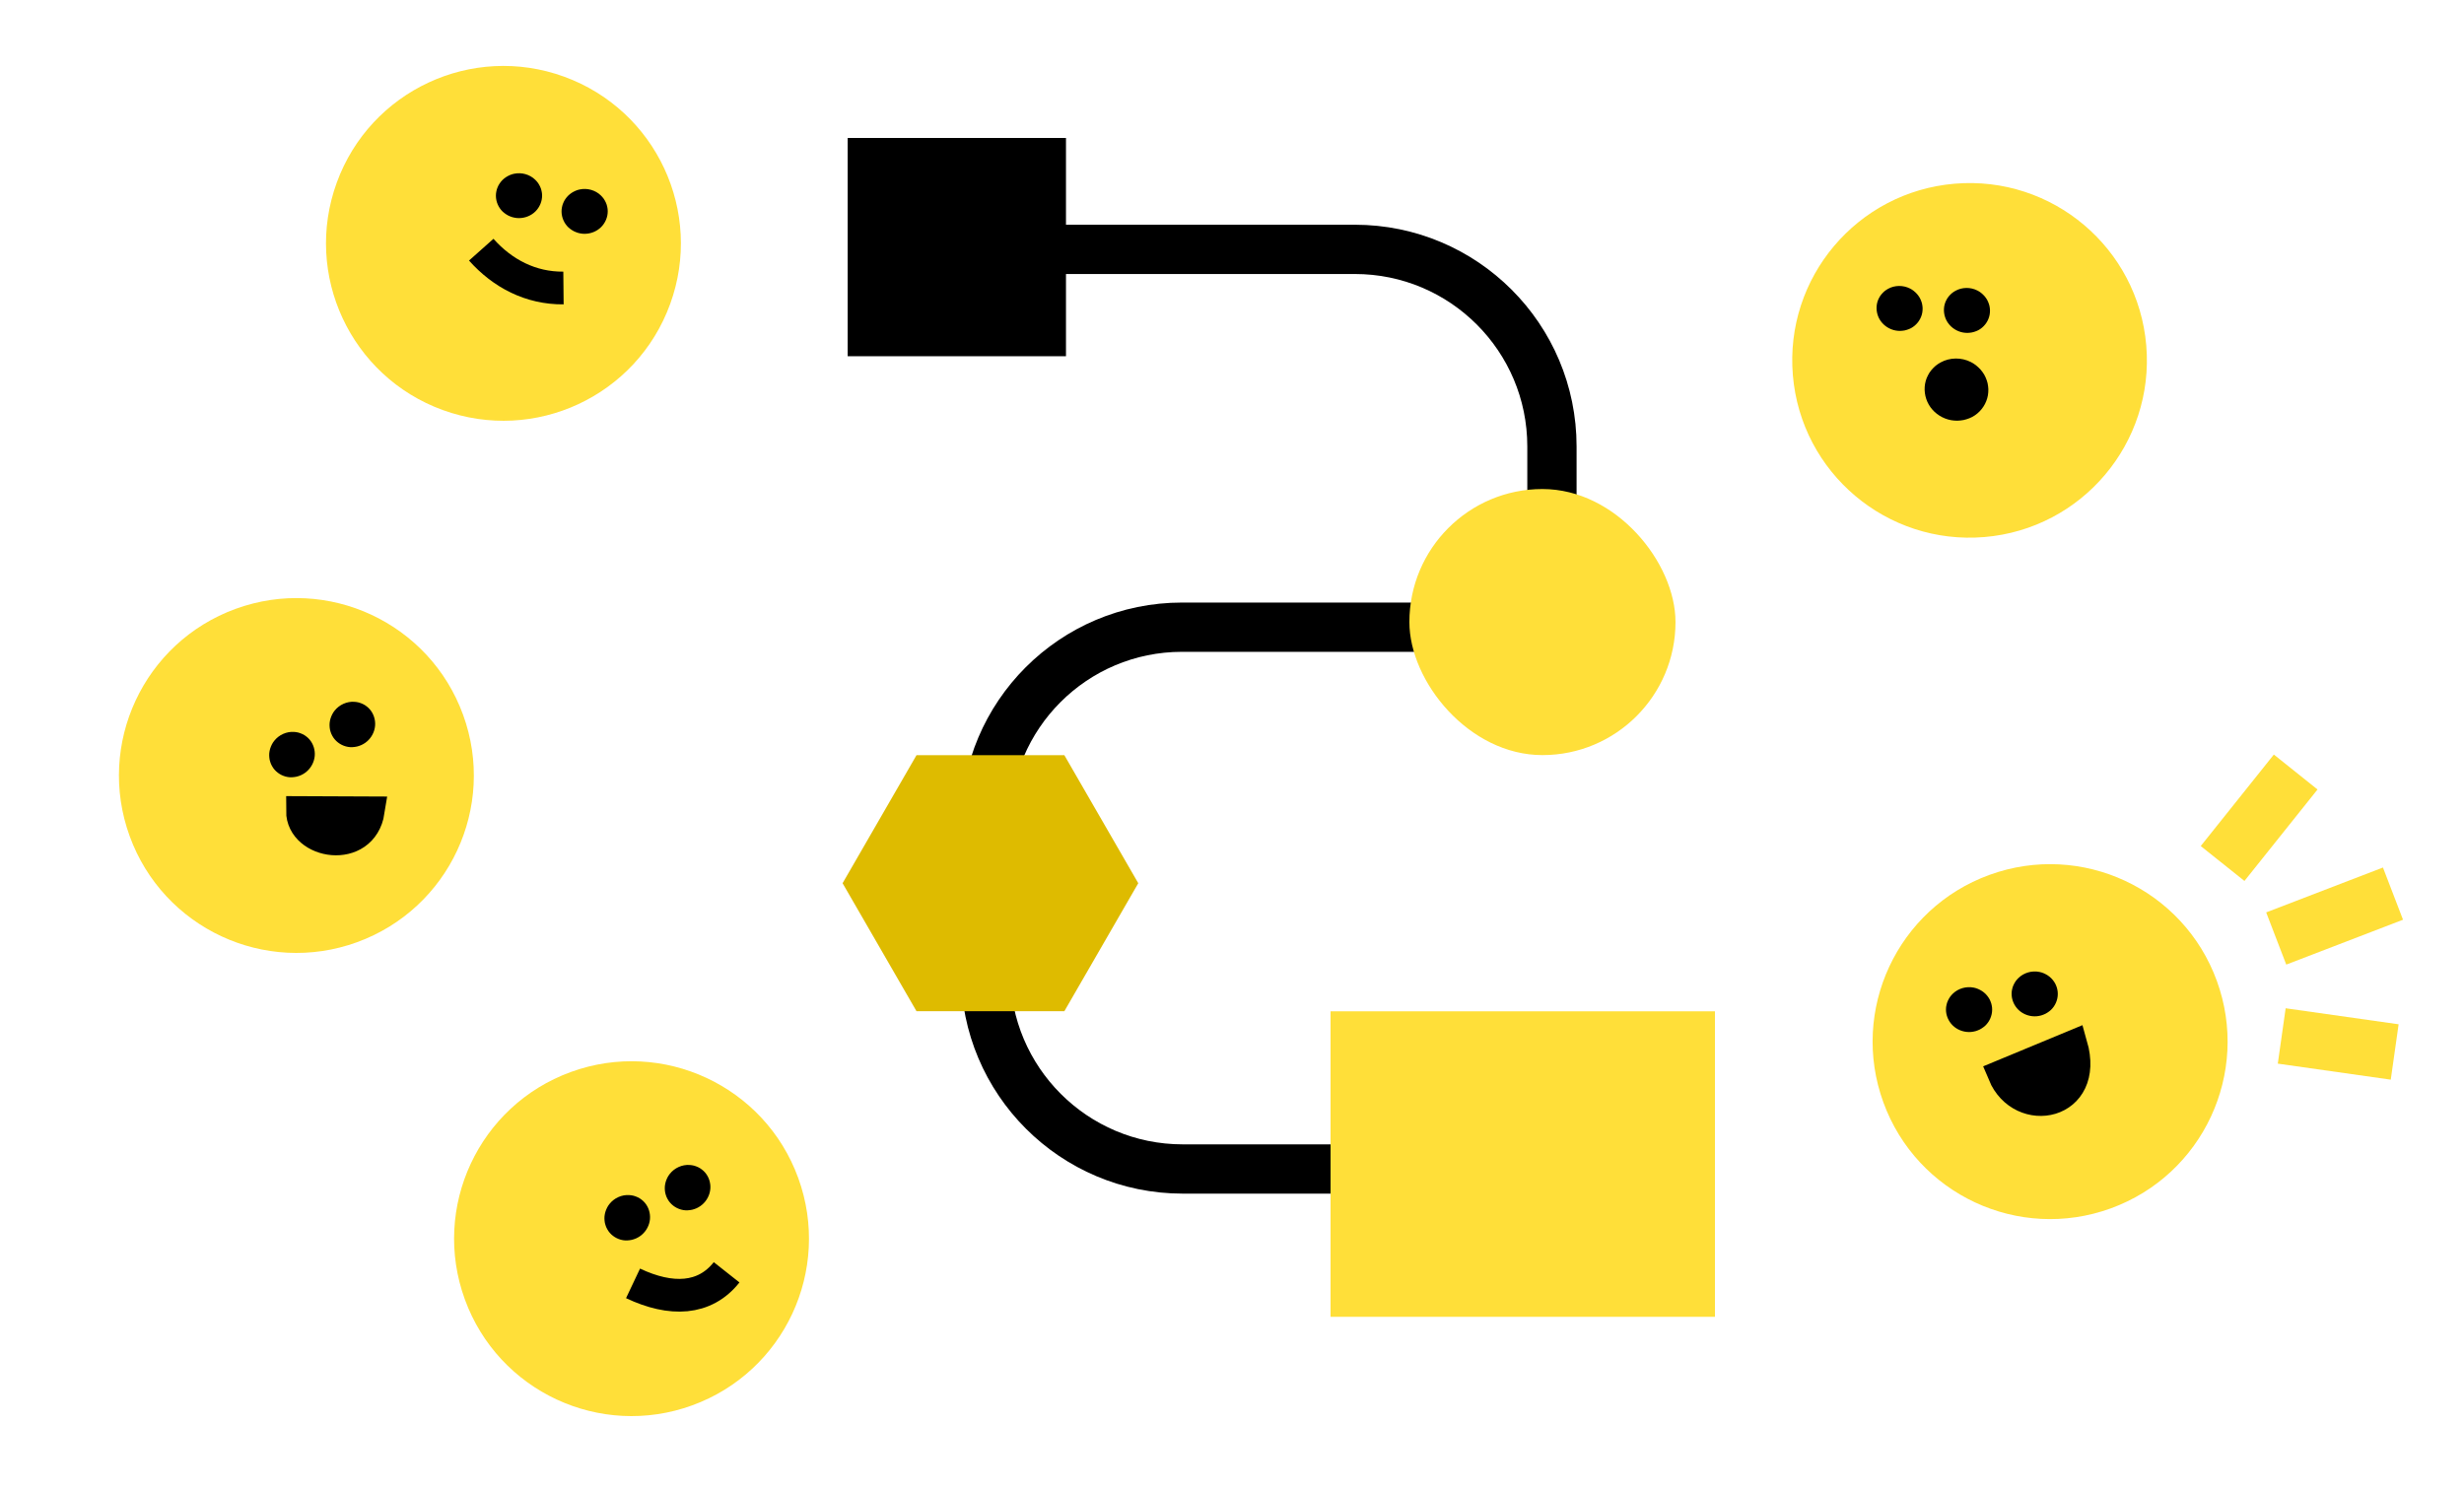
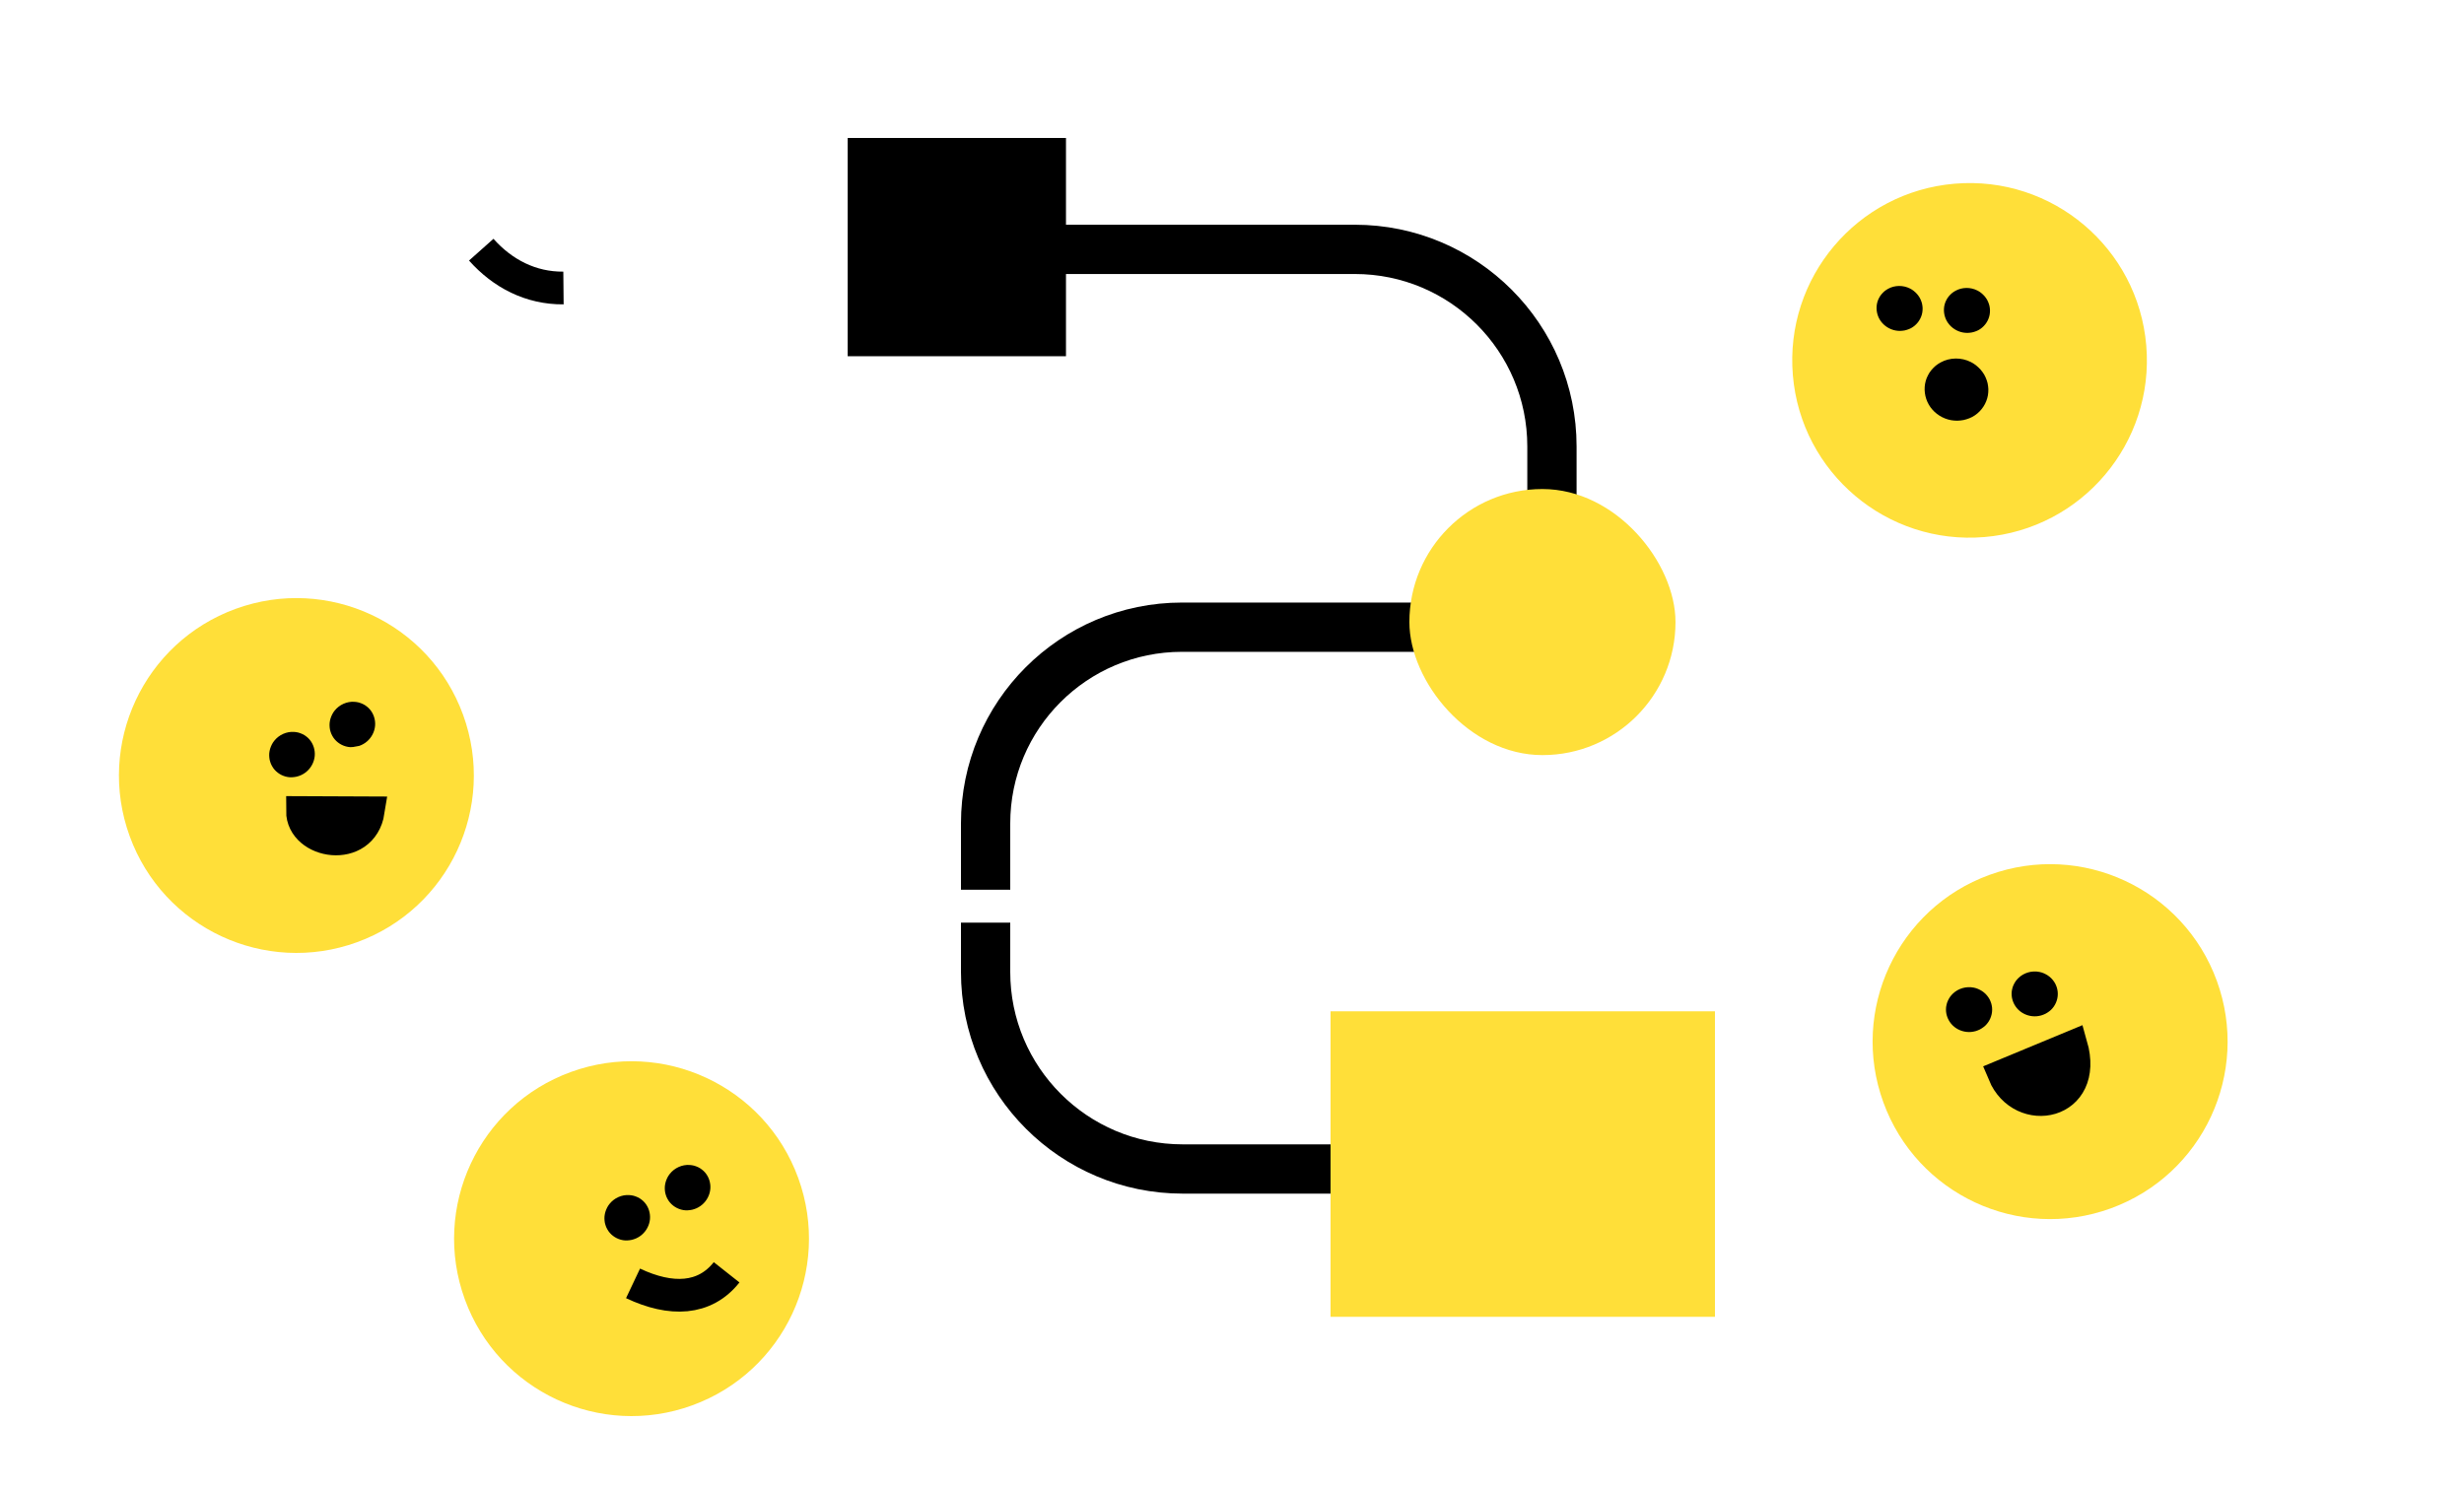
<svg xmlns="http://www.w3.org/2000/svg" width="200" height="121" viewBox="0 0 200 121" fill="none">
-   <circle cx="40.864" cy="19.756" r="14.4" transform="rotate(20 40.864 19.756)" fill="#FFDF39" />
-   <path d="M44.001 15.866C44.006 16.345 43.807 16.82 43.462 17.162C43.117 17.504 42.637 17.701 42.144 17.706C42.021 17.707 41.898 17.698 41.775 17.673C41.657 17.654 41.538 17.618 41.425 17.573C41.312 17.532 41.205 17.476 41.102 17.409C40.995 17.343 40.903 17.27 40.811 17.188C40.46 16.853 40.257 16.382 40.252 15.903C40.251 15.783 40.261 15.663 40.286 15.548C40.306 15.428 40.343 15.314 40.39 15.204C40.432 15.094 40.49 14.989 40.558 14.89C40.627 14.79 40.701 14.696 40.786 14.612C40.876 14.528 40.966 14.449 41.073 14.38C41.174 14.316 41.281 14.258 41.392 14.21C41.505 14.162 41.622 14.125 41.74 14.103C42.349 13.977 42.999 14.163 43.437 14.586C43.523 14.668 43.605 14.761 43.675 14.859C43.74 14.958 43.8 15.061 43.85 15.17C43.899 15.279 43.938 15.393 43.96 15.512C43.988 15.627 44 15.746 44.001 15.866Z" fill="black" />
-   <path d="M49.329 17.141C49.334 17.62 49.135 18.095 48.79 18.437C48.445 18.779 47.965 18.976 47.472 18.981C47.349 18.982 47.226 18.973 47.103 18.948C46.985 18.928 46.866 18.893 46.754 18.847C46.641 18.807 46.533 18.751 46.431 18.684C46.323 18.617 46.231 18.545 46.139 18.463C45.788 18.128 45.585 17.657 45.58 17.178C45.579 17.058 45.589 16.938 45.614 16.823C45.635 16.703 45.671 16.589 45.718 16.479C45.76 16.369 45.818 16.264 45.886 16.165C45.955 16.065 46.029 15.971 46.114 15.887C46.204 15.803 46.294 15.724 46.401 15.655C46.502 15.591 46.609 15.533 46.721 15.485C46.833 15.437 46.95 15.4 47.068 15.378C47.677 15.252 48.327 15.438 48.765 15.861C48.851 15.943 48.933 16.036 49.003 16.134C49.069 16.233 49.128 16.336 49.178 16.445C49.227 16.554 49.266 16.668 49.288 16.787C49.316 16.902 49.328 17.021 49.329 17.141Z" fill="black" />
  <path d="M39.062 20.269C40.788 22.209 43.081 23.406 45.737 23.38" stroke="black" stroke-width="2.656" />
  <circle cx="14.4" cy="14.4" r="14.4" transform="matrix(-0.94 0.342 0.342 0.94 175.016 66.1)" fill="#FFDF39" />
  <path d="M163.28 80.667C163.276 81.146 163.474 81.621 163.819 81.963C164.164 82.305 164.644 82.502 165.137 82.507C165.26 82.508 165.383 82.499 165.507 82.474C165.625 82.454 165.743 82.419 165.856 82.373C165.969 82.333 166.076 82.277 166.179 82.21C166.287 82.143 166.378 82.071 166.47 81.989C166.822 81.654 167.024 81.182 167.029 80.704C167.03 80.584 167.021 80.464 166.995 80.349C166.975 80.229 166.938 80.114 166.891 80.005C166.85 79.895 166.792 79.79 166.723 79.691C166.654 79.591 166.58 79.497 166.495 79.413C166.405 79.328 166.315 79.249 166.208 79.181C166.107 79.117 166.001 79.059 165.889 79.011C165.777 78.963 165.659 78.925 165.542 78.904C164.932 78.778 164.282 78.964 163.844 79.387C163.758 79.469 163.677 79.562 163.606 79.66C163.541 79.758 163.481 79.862 163.432 79.971C163.382 80.08 163.344 80.194 163.321 80.313C163.293 80.427 163.281 80.547 163.28 80.667Z" fill="black" />
  <path d="M157.952 81.942C157.947 82.421 158.146 82.896 158.491 83.238C158.836 83.58 159.316 83.777 159.809 83.782C159.932 83.783 160.055 83.774 160.179 83.749C160.297 83.729 160.415 83.694 160.528 83.648C160.641 83.608 160.748 83.552 160.851 83.485C160.958 83.418 161.05 83.346 161.142 83.264C161.493 82.929 161.696 82.457 161.701 81.978C161.702 81.859 161.693 81.739 161.667 81.624C161.647 81.504 161.61 81.389 161.563 81.28C161.521 81.17 161.464 81.065 161.395 80.966C161.326 80.866 161.252 80.772 161.167 80.688C161.077 80.603 160.987 80.524 160.88 80.456C160.779 80.392 160.673 80.334 160.561 80.286C160.449 80.238 160.331 80.2 160.214 80.178C159.604 80.053 158.954 80.239 158.516 80.662C158.43 80.744 158.349 80.837 158.278 80.935C158.213 81.033 158.153 81.137 158.104 81.246C158.054 81.355 158.016 81.469 157.993 81.588C157.965 81.702 157.953 81.822 157.952 81.942Z" fill="black" />
  <path d="M162.541 87.215C164.061 90.86 169.669 89.833 168.246 84.848L162.541 87.215Z" fill="black" stroke="black" stroke-width="2.4" />
  <circle cx="14.4" cy="14.4" r="14.4" transform="matrix(-0.996 0.084 0.084 0.996 173 13.703)" fill="#FFDF39" />
  <path d="M157.851 24.691C157.721 25.152 157.789 25.663 158.032 26.083C158.276 26.503 158.687 26.819 159.162 26.953C159.28 26.986 159.402 27.009 159.527 27.018C159.646 27.03 159.77 27.026 159.89 27.012C160.01 27.002 160.129 26.976 160.245 26.939C160.366 26.903 160.474 26.857 160.584 26.802C161.011 26.57 161.33 26.168 161.46 25.707C161.492 25.592 161.514 25.474 161.52 25.356C161.531 25.235 161.526 25.115 161.51 24.997C161.498 24.88 161.469 24.764 161.429 24.65C161.389 24.536 161.342 24.425 161.282 24.322C161.217 24.217 161.151 24.117 161.066 24.023C160.985 23.935 160.897 23.851 160.802 23.775C160.706 23.7 160.603 23.633 160.495 23.581C159.94 23.3 159.264 23.31 158.731 23.603C158.626 23.66 158.523 23.728 158.429 23.805C158.34 23.883 158.255 23.967 158.179 24.059C158.103 24.151 158.036 24.251 157.983 24.36C157.926 24.463 157.884 24.576 157.851 24.691Z" fill="black" />
  <path d="M156.309 30.924C156.129 31.562 156.223 32.269 156.56 32.85C156.896 33.431 157.466 33.868 158.122 34.053C158.286 34.099 158.454 34.132 158.628 34.143C158.793 34.16 158.963 34.155 159.131 34.135C159.296 34.122 159.46 34.086 159.621 34.034C159.789 33.984 159.938 33.921 160.09 33.844C160.681 33.524 161.122 32.968 161.302 32.33C161.347 32.17 161.377 32.007 161.385 31.845C161.401 31.677 161.394 31.511 161.371 31.347C161.355 31.185 161.315 31.024 161.26 30.867C161.204 30.709 161.139 30.556 161.056 30.413C160.966 30.268 160.874 30.13 160.757 30C160.645 29.878 160.524 29.762 160.392 29.657C160.259 29.553 160.116 29.46 159.967 29.388C159.199 29 158.264 29.013 157.526 29.419C157.38 29.497 157.238 29.592 157.108 29.698C156.986 29.805 156.868 29.922 156.763 30.049C156.658 30.177 156.565 30.315 156.492 30.467C156.413 30.609 156.354 30.765 156.309 30.924Z" fill="black" />
  <path d="M152.382 24.529C152.253 24.99 152.32 25.501 152.563 25.922C152.807 26.341 153.219 26.657 153.693 26.791C153.811 26.824 153.933 26.848 154.058 26.856C154.177 26.868 154.301 26.865 154.422 26.85C154.541 26.841 154.66 26.815 154.776 26.777C154.898 26.741 155.005 26.695 155.115 26.64C155.542 26.409 155.861 26.006 155.991 25.546C156.023 25.43 156.046 25.312 156.051 25.195C156.063 25.074 156.058 24.953 156.041 24.835C156.029 24.718 156.001 24.602 155.961 24.488C155.92 24.374 155.874 24.263 155.814 24.16C155.749 24.055 155.682 23.955 155.597 23.861C155.516 23.773 155.429 23.689 155.333 23.614C155.238 23.538 155.134 23.471 155.026 23.419C154.471 23.139 153.795 23.148 153.262 23.441C153.157 23.498 153.054 23.567 152.96 23.643C152.872 23.721 152.787 23.805 152.711 23.897C152.635 23.989 152.567 24.09 152.514 24.199C152.458 24.302 152.415 24.414 152.382 24.529Z" fill="black" />
  <circle cx="24.058" cy="62.957" r="14.4" transform="rotate(-20 24.058 62.957)" fill="#FFDF39" />
  <path d="M25.126 60.036C25.437 60.4 25.59 60.892 25.546 61.375C25.501 61.859 25.26 62.319 24.886 62.639C24.793 62.719 24.692 62.791 24.582 62.852C24.479 62.912 24.365 62.961 24.25 62.999C24.137 63.04 24.018 63.066 23.897 63.081C23.772 63.099 23.655 63.103 23.532 63.099C23.047 63.069 22.589 62.837 22.277 62.474C22.2 62.383 22.13 62.285 22.076 62.181C22.014 62.076 21.968 61.964 21.934 61.85C21.895 61.739 21.872 61.621 21.861 61.501C21.849 61.381 21.846 61.261 21.856 61.142C21.871 61.019 21.89 60.901 21.927 60.78C21.964 60.666 22.008 60.553 22.063 60.444C22.118 60.336 22.184 60.231 22.26 60.139C22.646 59.651 23.263 59.376 23.87 59.418C23.99 59.425 24.112 59.444 24.229 59.474C24.342 59.508 24.454 59.548 24.562 59.6C24.67 59.652 24.773 59.714 24.867 59.791C24.962 59.861 25.048 59.945 25.126 60.036Z" fill="black" />
-   <path d="M30.024 57.592C30.335 57.955 30.489 58.448 30.444 58.931C30.4 59.414 30.159 59.874 29.785 60.194C29.691 60.275 29.591 60.347 29.48 60.407C29.377 60.468 29.264 60.517 29.148 60.554C29.035 60.596 28.917 60.622 28.796 60.637C28.67 60.655 28.553 60.659 28.43 60.655C27.946 60.624 27.487 60.393 27.176 60.029C27.098 59.938 27.028 59.84 26.974 59.736C26.913 59.631 26.867 59.52 26.832 59.406C26.794 59.295 26.771 59.177 26.759 59.057C26.748 58.936 26.744 58.816 26.755 58.697C26.77 58.575 26.788 58.456 26.826 58.335C26.862 58.222 26.907 58.109 26.962 58C27.017 57.891 27.082 57.787 27.158 57.694C27.544 57.206 28.162 56.931 28.769 56.974C28.888 56.981 29.01 57 29.127 57.03C29.241 57.063 29.353 57.104 29.461 57.156C29.568 57.208 29.671 57.27 29.765 57.347C29.86 57.417 29.946 57.501 30.024 57.592Z" fill="black" />
+   <path d="M30.024 57.592C30.335 57.955 30.489 58.448 30.444 58.931C30.4 59.414 30.159 59.874 29.785 60.194C29.691 60.275 29.591 60.347 29.48 60.407C29.377 60.468 29.264 60.517 29.148 60.554C28.67 60.655 28.553 60.659 28.43 60.655C27.946 60.624 27.487 60.393 27.176 60.029C27.098 59.938 27.028 59.84 26.974 59.736C26.913 59.631 26.867 59.52 26.832 59.406C26.794 59.295 26.771 59.177 26.759 59.057C26.748 58.936 26.744 58.816 26.755 58.697C26.77 58.575 26.788 58.456 26.826 58.335C26.862 58.222 26.907 58.109 26.962 58C27.017 57.891 27.082 57.787 27.158 57.694C27.544 57.206 28.162 56.931 28.769 56.974C28.888 56.981 29.01 57 29.127 57.03C29.241 57.063 29.353 57.104 29.461 57.156C29.568 57.208 29.671 57.27 29.765 57.347C29.86 57.417 29.946 57.501 30.024 57.592Z" fill="black" />
  <path d="M24.422 65.835C24.409 68.587 29.455 69.445 30.022 65.859L24.422 65.835Z" fill="black" stroke="black" stroke-width="2.4" />
  <circle cx="51.261" cy="100.557" r="14.4" transform="rotate(-20 51.261 100.557)" fill="#FFDF39" />
  <path d="M52.337 97.636C52.648 98 52.801 98.493 52.757 98.976C52.712 99.459 52.471 99.919 52.097 100.239C52.003 100.32 51.903 100.392 51.793 100.452C51.69 100.513 51.576 100.562 51.46 100.599C51.348 100.641 51.229 100.667 51.108 100.682C50.983 100.7 50.866 100.704 50.743 100.7C50.258 100.669 49.8 100.438 49.488 100.074C49.41 99.983 49.341 99.885 49.287 99.781C49.225 99.676 49.179 99.565 49.145 99.45C49.106 99.34 49.083 99.222 49.072 99.102C49.06 98.981 49.056 98.861 49.067 98.742C49.082 98.62 49.101 98.501 49.138 98.38C49.175 98.267 49.219 98.154 49.274 98.045C49.329 97.936 49.395 97.832 49.471 97.739C49.857 97.251 50.474 96.976 51.081 97.019C51.201 97.026 51.323 97.045 51.44 97.075C51.553 97.108 51.665 97.149 51.773 97.201C51.881 97.252 51.984 97.315 52.078 97.392C52.173 97.462 52.259 97.546 52.337 97.636Z" fill="black" />
  <path d="M57.235 95.192C57.546 95.556 57.7 96.048 57.655 96.532C57.611 97.015 57.37 97.475 56.995 97.795C56.902 97.875 56.801 97.947 56.691 98.008C56.588 98.069 56.475 98.118 56.359 98.155C56.246 98.197 56.128 98.223 56.006 98.237C55.881 98.256 55.764 98.26 55.641 98.255C55.157 98.225 54.698 97.994 54.387 97.63C54.309 97.539 54.239 97.441 54.185 97.337C54.123 97.232 54.078 97.121 54.043 97.006C54.005 96.895 53.982 96.778 53.97 96.657C53.959 96.537 53.955 96.417 53.966 96.298C53.981 96.176 53.999 96.057 54.037 95.936C54.073 95.822 54.117 95.709 54.172 95.6C54.227 95.492 54.293 95.388 54.369 95.295C54.755 94.807 55.373 94.532 55.98 94.574C56.099 94.582 56.221 94.601 56.338 94.63C56.451 94.664 56.564 94.705 56.672 94.756C56.779 94.808 56.882 94.871 56.976 94.948C57.071 95.017 57.157 95.101 57.235 95.192Z" fill="black" />
  <path d="M51.383 104.186C54.471 105.646 57.206 105.529 58.978 103.287" stroke="black" stroke-width="2.656" />
-   <path d="M186.338 62.674L180.405 70.1M194.374 85.4L185.205 84.1M194.236 72.545L184.758 76.188" stroke="#FFDF39" stroke-width="4.54" />
  <path d="M80 20.244H109.969C118.806 20.244 125.969 27.408 125.969 36.244V51.744" stroke="black" stroke-width="4" />
  <path d="M124 94.9H96C87.163 94.9 80 87.736 80 78.9V74.9" stroke="black" stroke-width="4" />
  <path d="M80 72.232V66.854C80 58.051 87.136 50.916 95.939 50.916V50.916L124.495 50.916" stroke="black" stroke-width="4" />
  <rect x="68.805" y="11.2" width="17.719" height="17.719" fill="black" />
  <rect x="114.398" y="39.7" width="21.6" height="21.6" rx="10.8" fill="#FFDF39" />
  <rect x="108" y="82.1" width="31.2" height="24.8" fill="#FFDF39" />
-   <path d="M74.392 61.307L86.392 61.307L92.392 71.7L86.392 82.092L74.392 82.092L68.392 71.7L74.392 61.307Z" fill="#DEBB00" />
</svg>